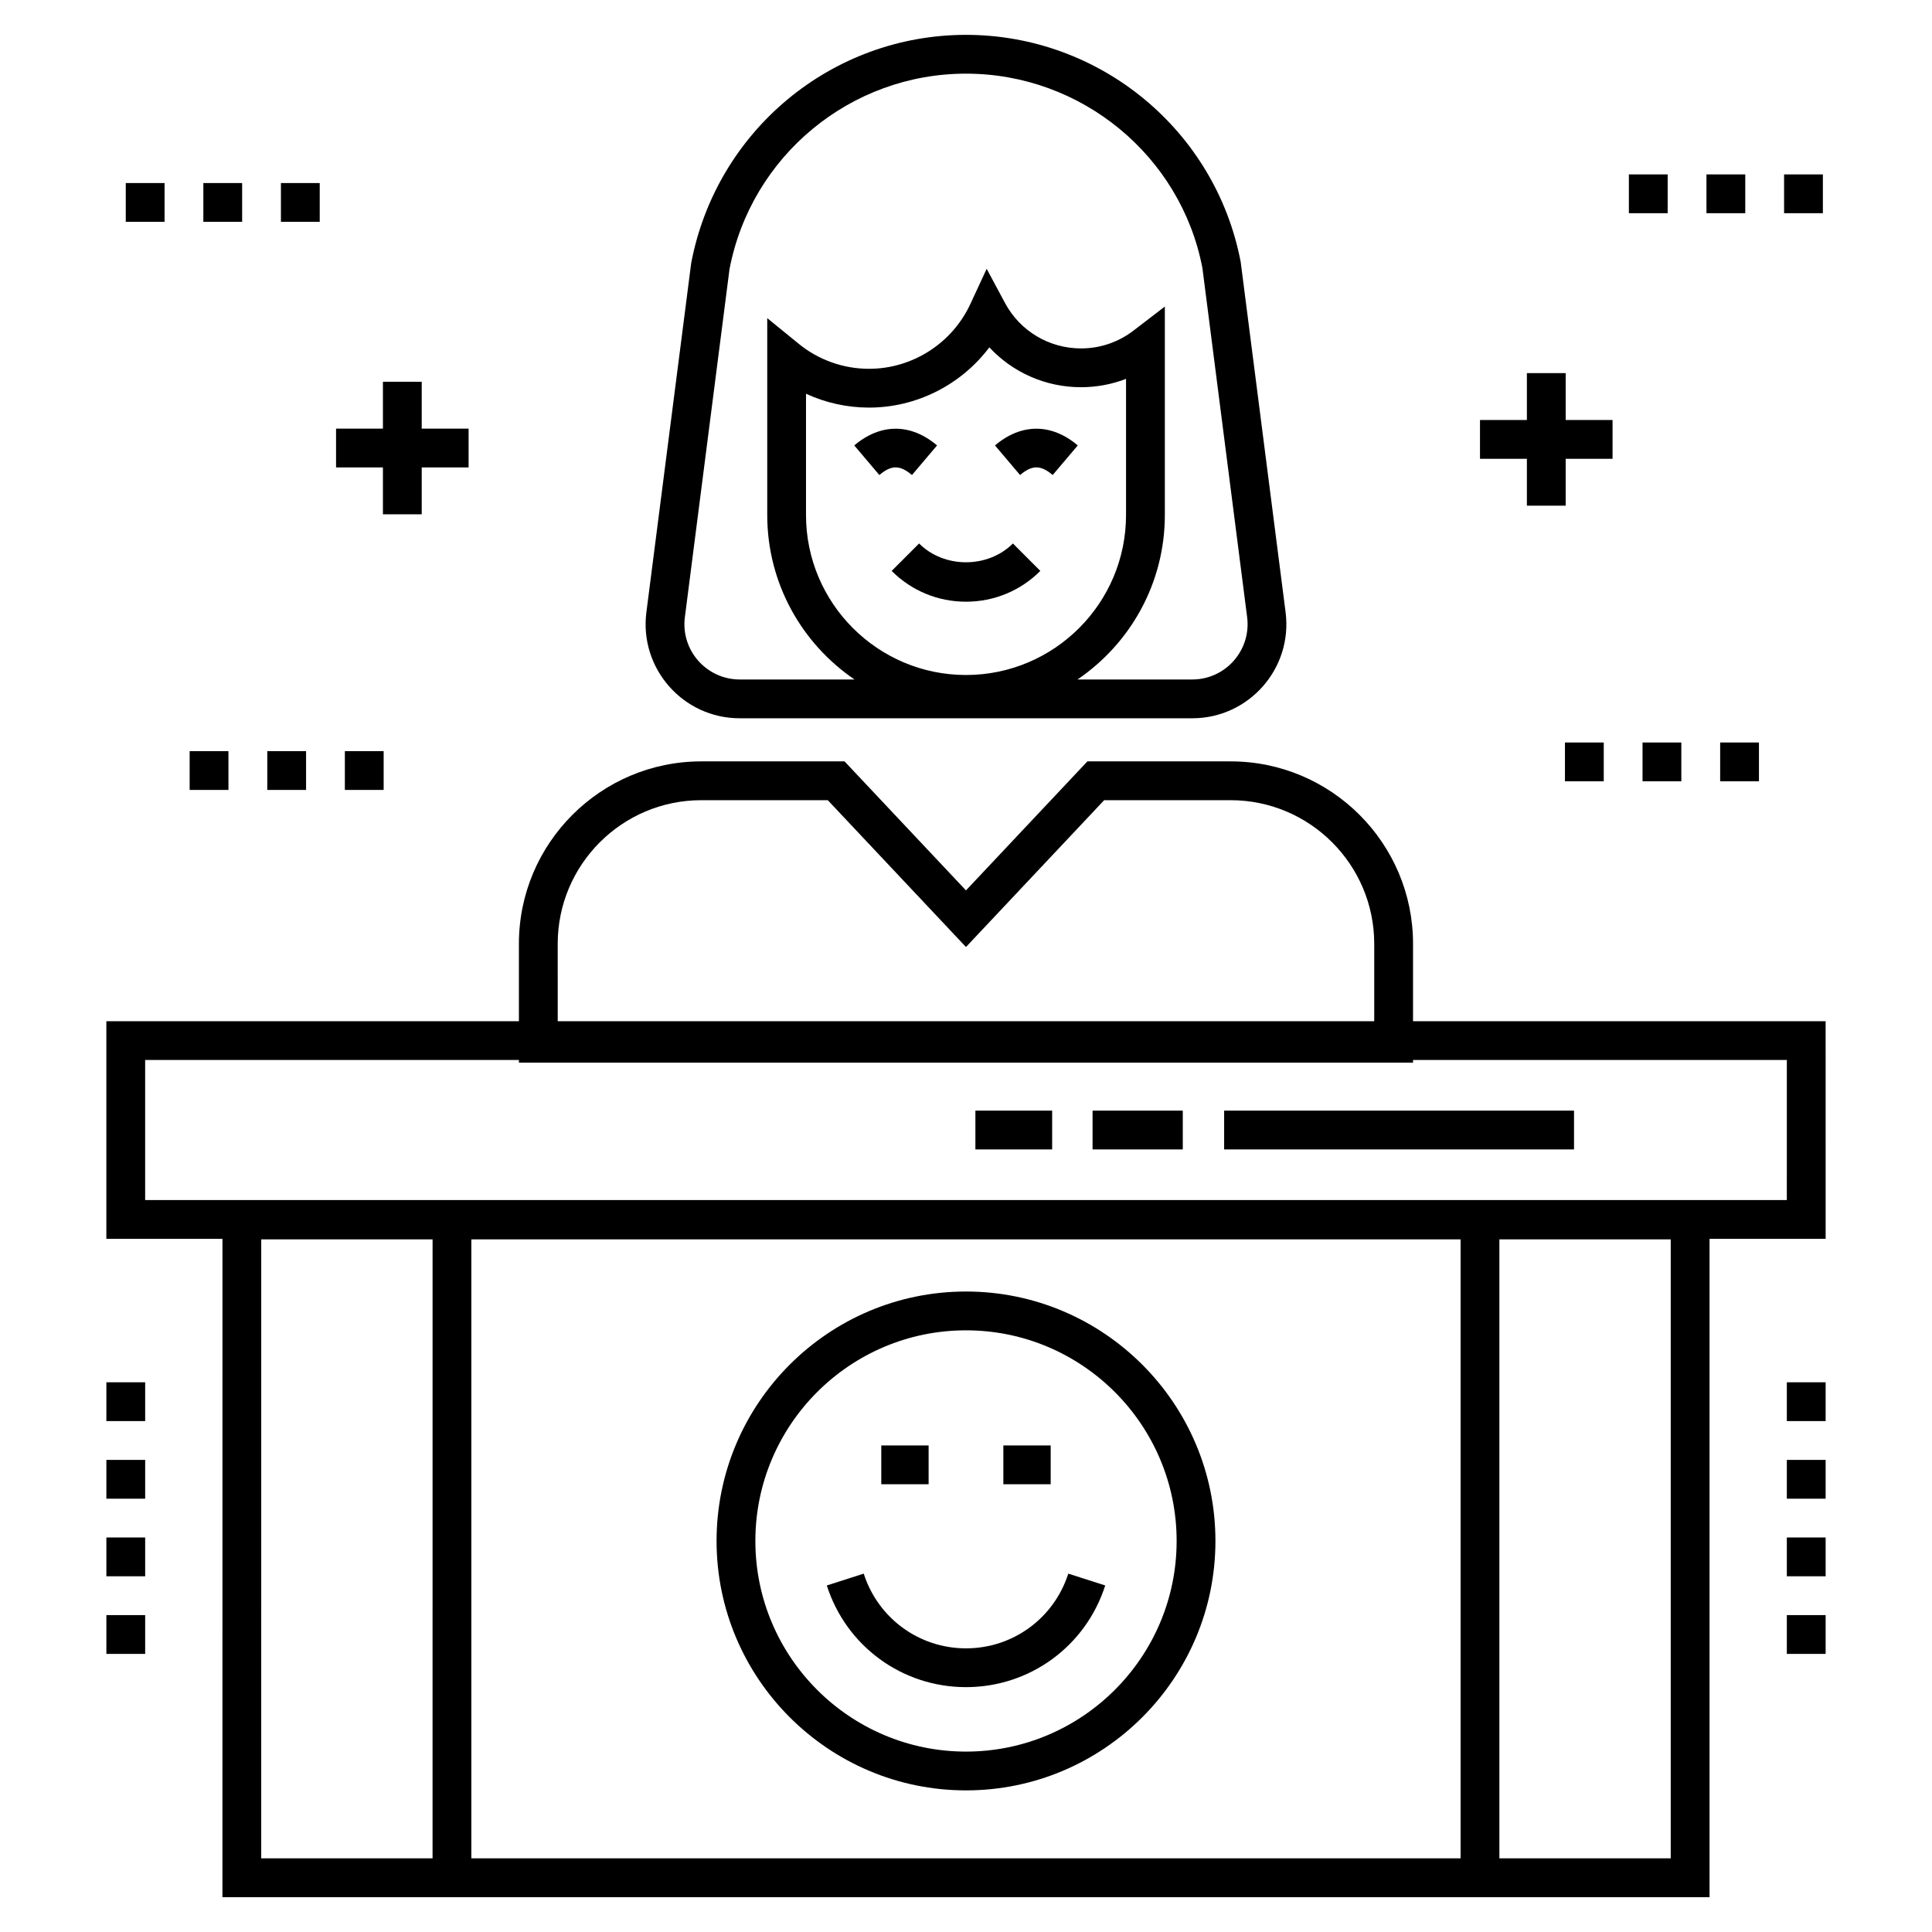
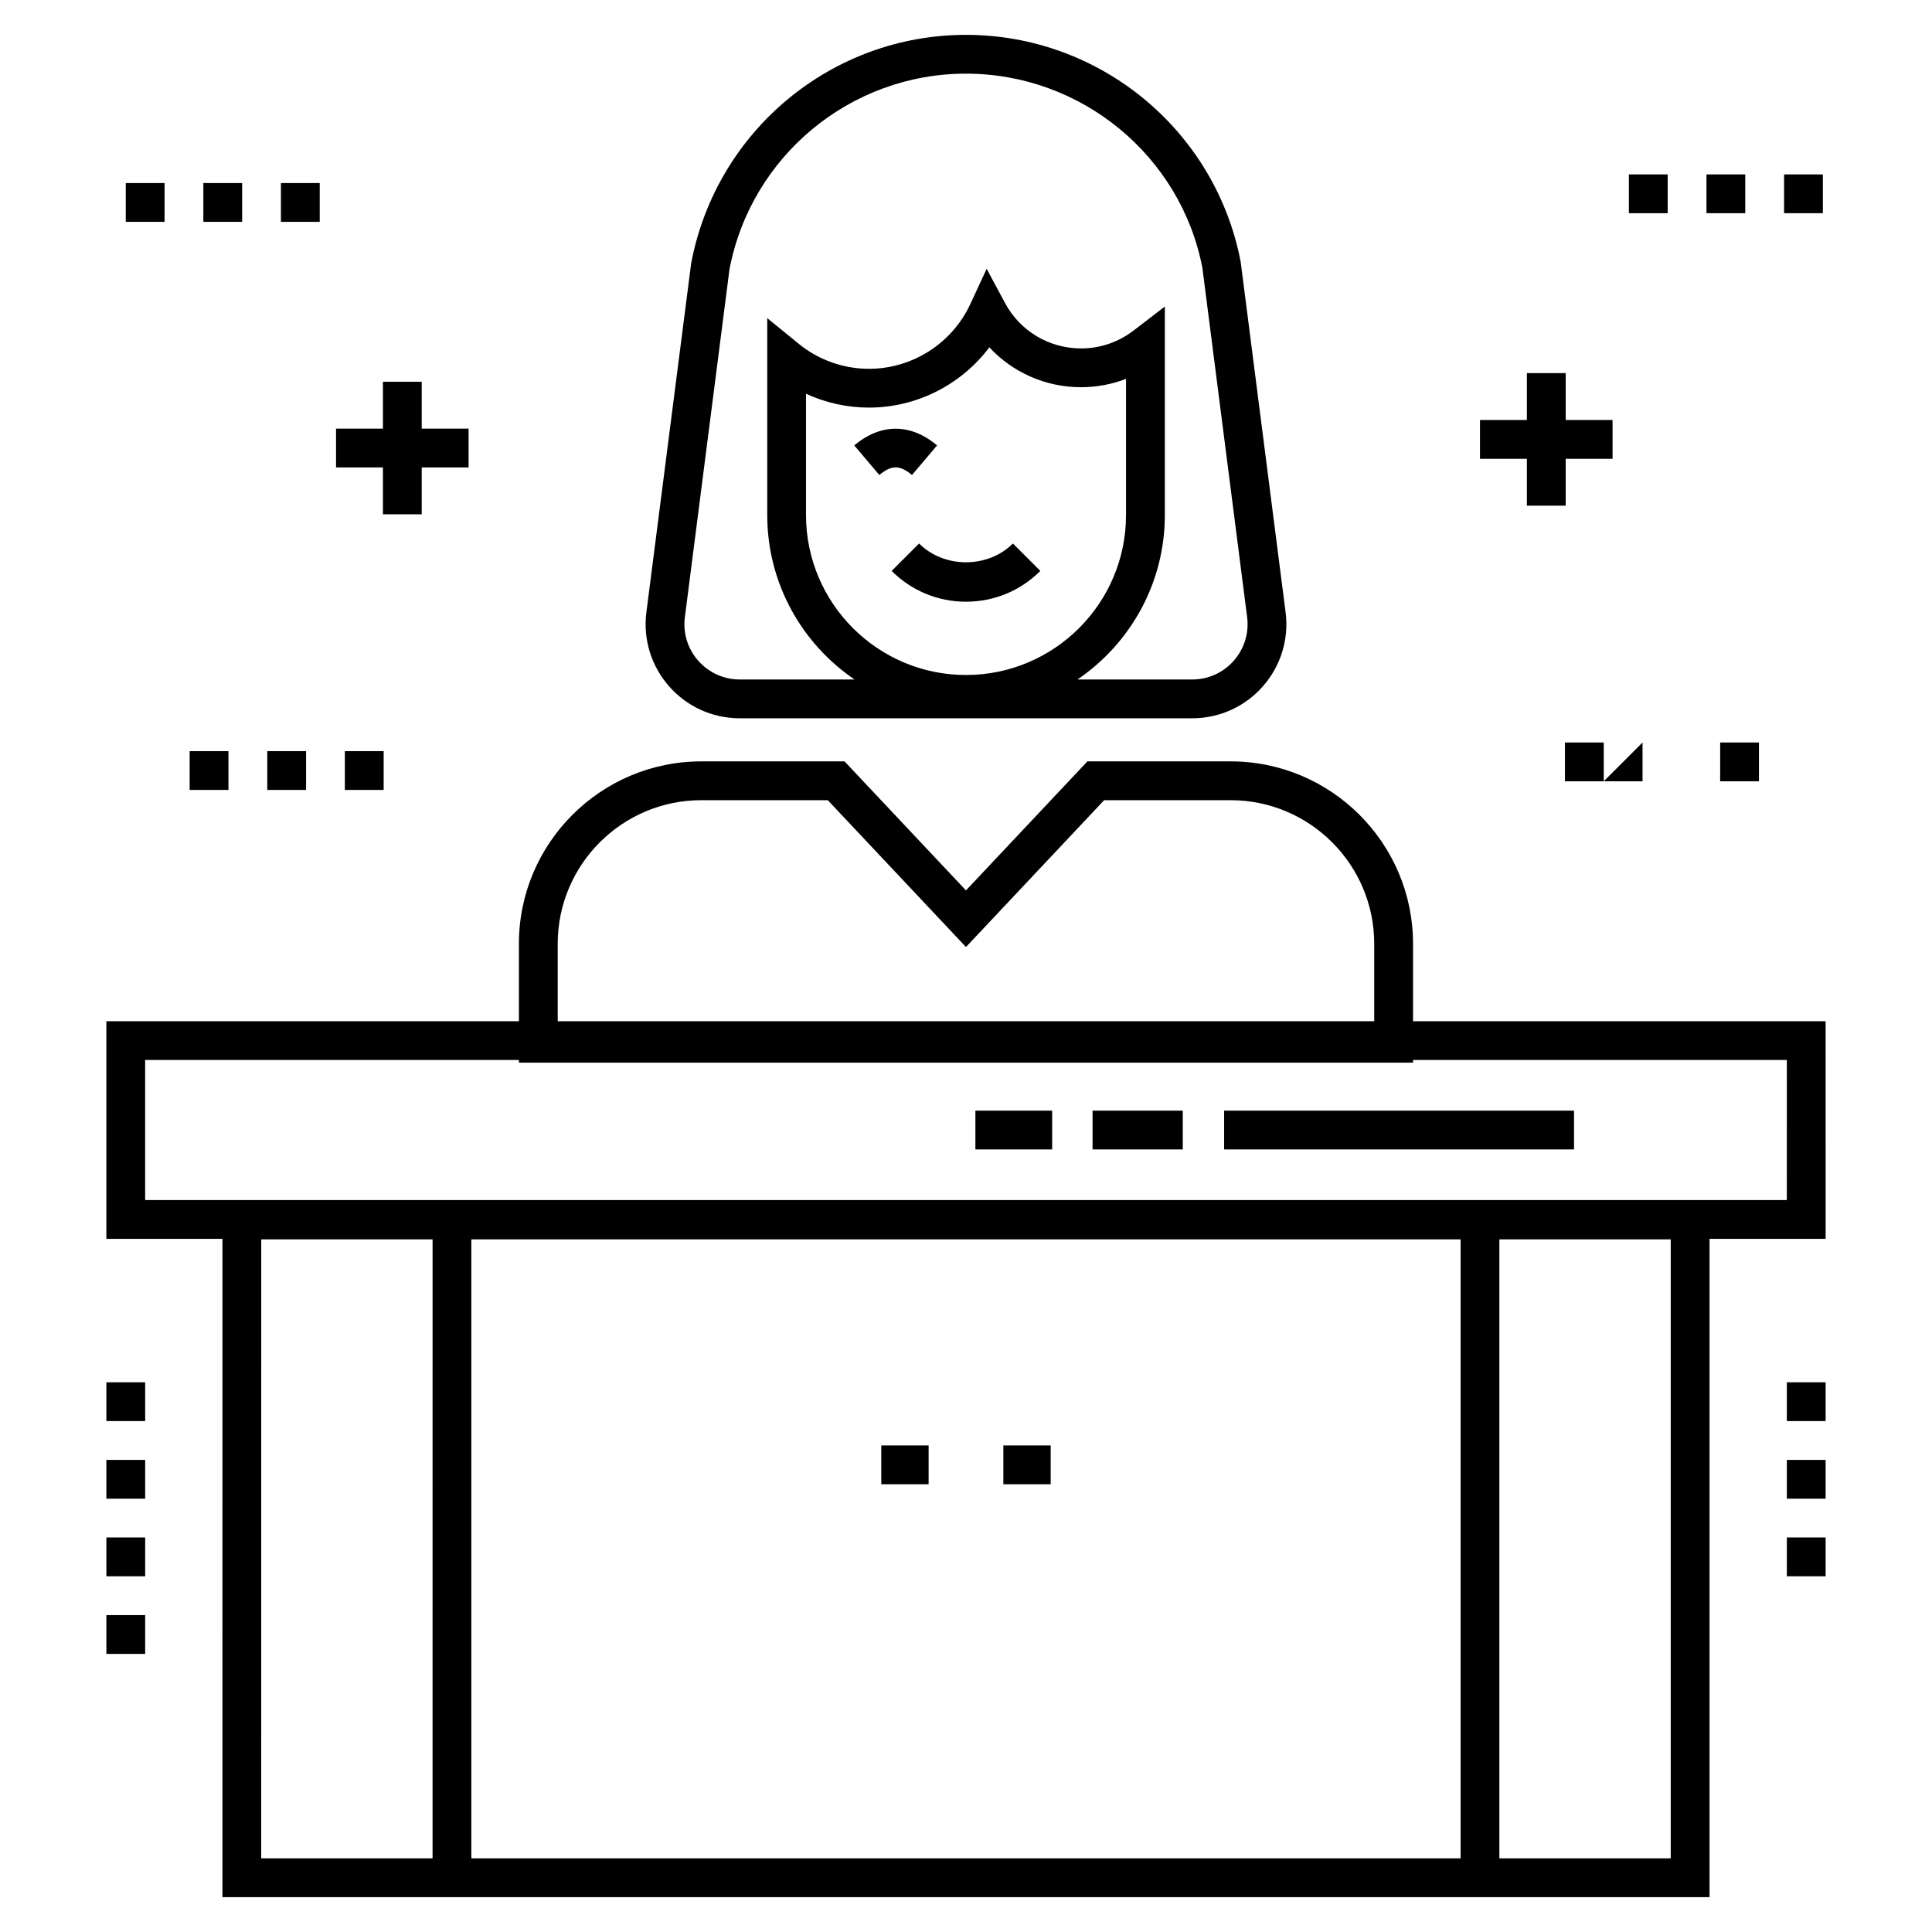
<svg xmlns="http://www.w3.org/2000/svg" fill="#000000" width="800px" height="800px" version="1.1" viewBox="144 144 512 512">
  <g>
    <path d="m627.81 414.63h-109.34v-20.52c0-26.652-21.684-48.336-48.336-48.336h-37.961l-32.18 34.191-32.18-34.191h-37.961c-26.652 0-48.336 21.684-48.336 48.336v20.52h-109.33v57.676h30.766l-0.004 174.46h394.1v-174.46h30.766zm-336.01-20.52c0-20.984 17.07-38.051 38.055-38.051h33.516l36.621 38.91 36.621-38.91h33.516c20.984 0 38.055 17.07 38.055 38.051v20.52h-216.38zm239.27 78.332v164.04h-262.16v-164.04zm-317.84 0h45.406l-0.004 164.04h-45.406zm373.53 164.04h-45.41v-164.04h45.41zm30.766-174.46h-435.06v-37.113h99.055v0.699h236.95v-0.699h99.059z" />
    <path d="m468.41 438.33h92.723v10.281h-92.723z" />
    <path d="m433.54 438.33h23.91v10.281h-23.91z" />
    <path d="m402.49 438.33h20.34v10.281h-20.34z" />
    <path d="m617.53 530.89h10.281v10.281h-10.281z" />
-     <path d="m617.53 572.02h10.281v10.281h-10.281z" />
    <path d="m617.53 510.32h10.281v10.281h-10.281z" />
    <path d="m617.53 551.45h10.281v10.281h-10.281z" />
    <path d="m172.19 510.32h10.281v10.281h-10.281z" />
    <path d="m172.19 530.89h10.281v10.281h-10.281z" />
    <path d="m172.19 572.02h10.281v10.281h-10.281z" />
    <path d="m172.19 551.45h10.281v10.281h-10.281z" />
    <path d="m385.68 269.89 6.648-7.848c-6.969-5.902-14.969-5.902-21.938 0l6.648 7.848c3.18-2.699 5.449-2.703 8.641 0z" />
-     <path d="m407.68 262.04 6.648 7.848c3.188-2.699 5.453-2.707 8.645 0l6.648-7.848c-6.973-5.902-14.973-5.902-21.941 0z" />
    <path d="m387.57 288.03-7.269 7.269c5.262 5.266 12.258 8.16 19.699 8.16s14.438-2.898 19.699-8.16l-7.269-7.269c-6.644 6.641-18.223 6.641-24.859 0z" />
    <path d="m459.96 334.35c15.004 0 26.648-13.188 24.734-28.109l-11.898-92.82c-6.652-34.871-37.27-60.184-72.805-60.184-35.512 0-66.121 25.312-72.82 60.492l-11.871 92.504c-1.914 14.883 9.684 28.117 24.734 28.117zm-134.46-26.805 11.824-92.195c5.731-30.031 32.086-51.832 62.672-51.832 30.602 0 56.973 21.797 62.656 51.52l11.852 92.508c1.117 8.73-5.68 16.523-14.539 16.523h-30.414c13.953-9.484 23.145-25.477 23.145-43.578v-55.254l-8.27 6.348c-4.051 3.109-8.875 4.75-13.953 4.75-8.438 0-16.152-4.609-20.129-12.027l-4.863-9.07-4.332 9.336c-4.836 10.426-15.379 17.164-26.855 17.164-6.766 0-13.363-2.34-18.574-6.59l-8.391-6.836v52.18c0 18.102 9.184 34.094 23.129 43.578h-30.414c-8.805 0-15.676-7.734-14.543-16.523zm74.492 15.336c-23.375 0-42.391-19.016-42.391-42.391v-32.141c5.195 2.394 10.895 3.668 16.684 3.668 12.652 0 24.457-6.074 31.902-15.969 6.18 6.656 14.922 10.566 24.277 10.566 4.144 0 8.172-0.754 11.945-2.215v36.09c0 23.375-19.027 42.391-42.418 42.391z" />
-     <path d="m400 618.47c36.449 0 66.102-29.652 66.102-66.102 0-36.449-29.652-66.102-66.102-66.102-36.449 0-66.102 29.652-66.102 66.102 0 36.449 29.656 66.102 66.102 66.102zm0-121.92c30.781 0 55.82 25.039 55.82 55.82s-25.039 55.82-55.82 55.82-55.82-25.039-55.82-55.82c0.004-30.781 25.043-55.82 55.82-55.82z" />
-     <path d="m400 591.11c16.902 0 31.73-10.828 36.895-26.945l-9.789-3.137c-3.797 11.844-14.691 19.801-27.105 19.801-12.414 0-23.309-7.957-27.102-19.801l-9.789 3.137c5.16 16.117 19.988 26.945 36.891 26.945z" />
    <path d="m377.55 527.06h12.543v10.281h-12.543z" />
    <path d="m409.9 527.06h12.543v10.281h-12.543z" />
    <path d="m177.33 192.51h10.281v10.281h-10.281z" />
    <path d="m197.89 192.51h10.281v10.281h-10.281z" />
    <path d="m218.45 192.51h10.281v10.281h-10.281z" />
    <path d="m214.83 343.06h10.281v10.281h-10.281z" />
    <path d="m235.39 343.06h10.281v10.281h-10.281z" />
    <path d="m194.26 343.06h10.281v10.281h-10.281z" />
    <path d="m245.48 245.17v12.422h-12.422v10.281h12.422v12.422h10.281v-12.422h12.422v-10.281h-12.422v-12.422z" />
    <path d="m616.8 190.22h10.281v10.281h-10.281z" />
    <path d="m575.67 190.22h10.281v10.281h-10.281z" />
    <path d="m596.23 190.22h10.281v10.281h-10.281z" />
    <path d="m599.86 340.77h10.281v10.281h-10.281z" />
-     <path d="m579.29 340.77h10.281v10.281h-10.281z" />
+     <path d="m579.29 340.77v10.281h-10.281z" />
    <path d="m558.73 340.77h10.281v10.281h-10.281z" />
    <path d="m548.64 242.88v12.426h-12.426v10.281h12.426v12.422h10.281v-12.422h12.422v-10.281h-12.422v-12.426z" />
  </g>
</svg>